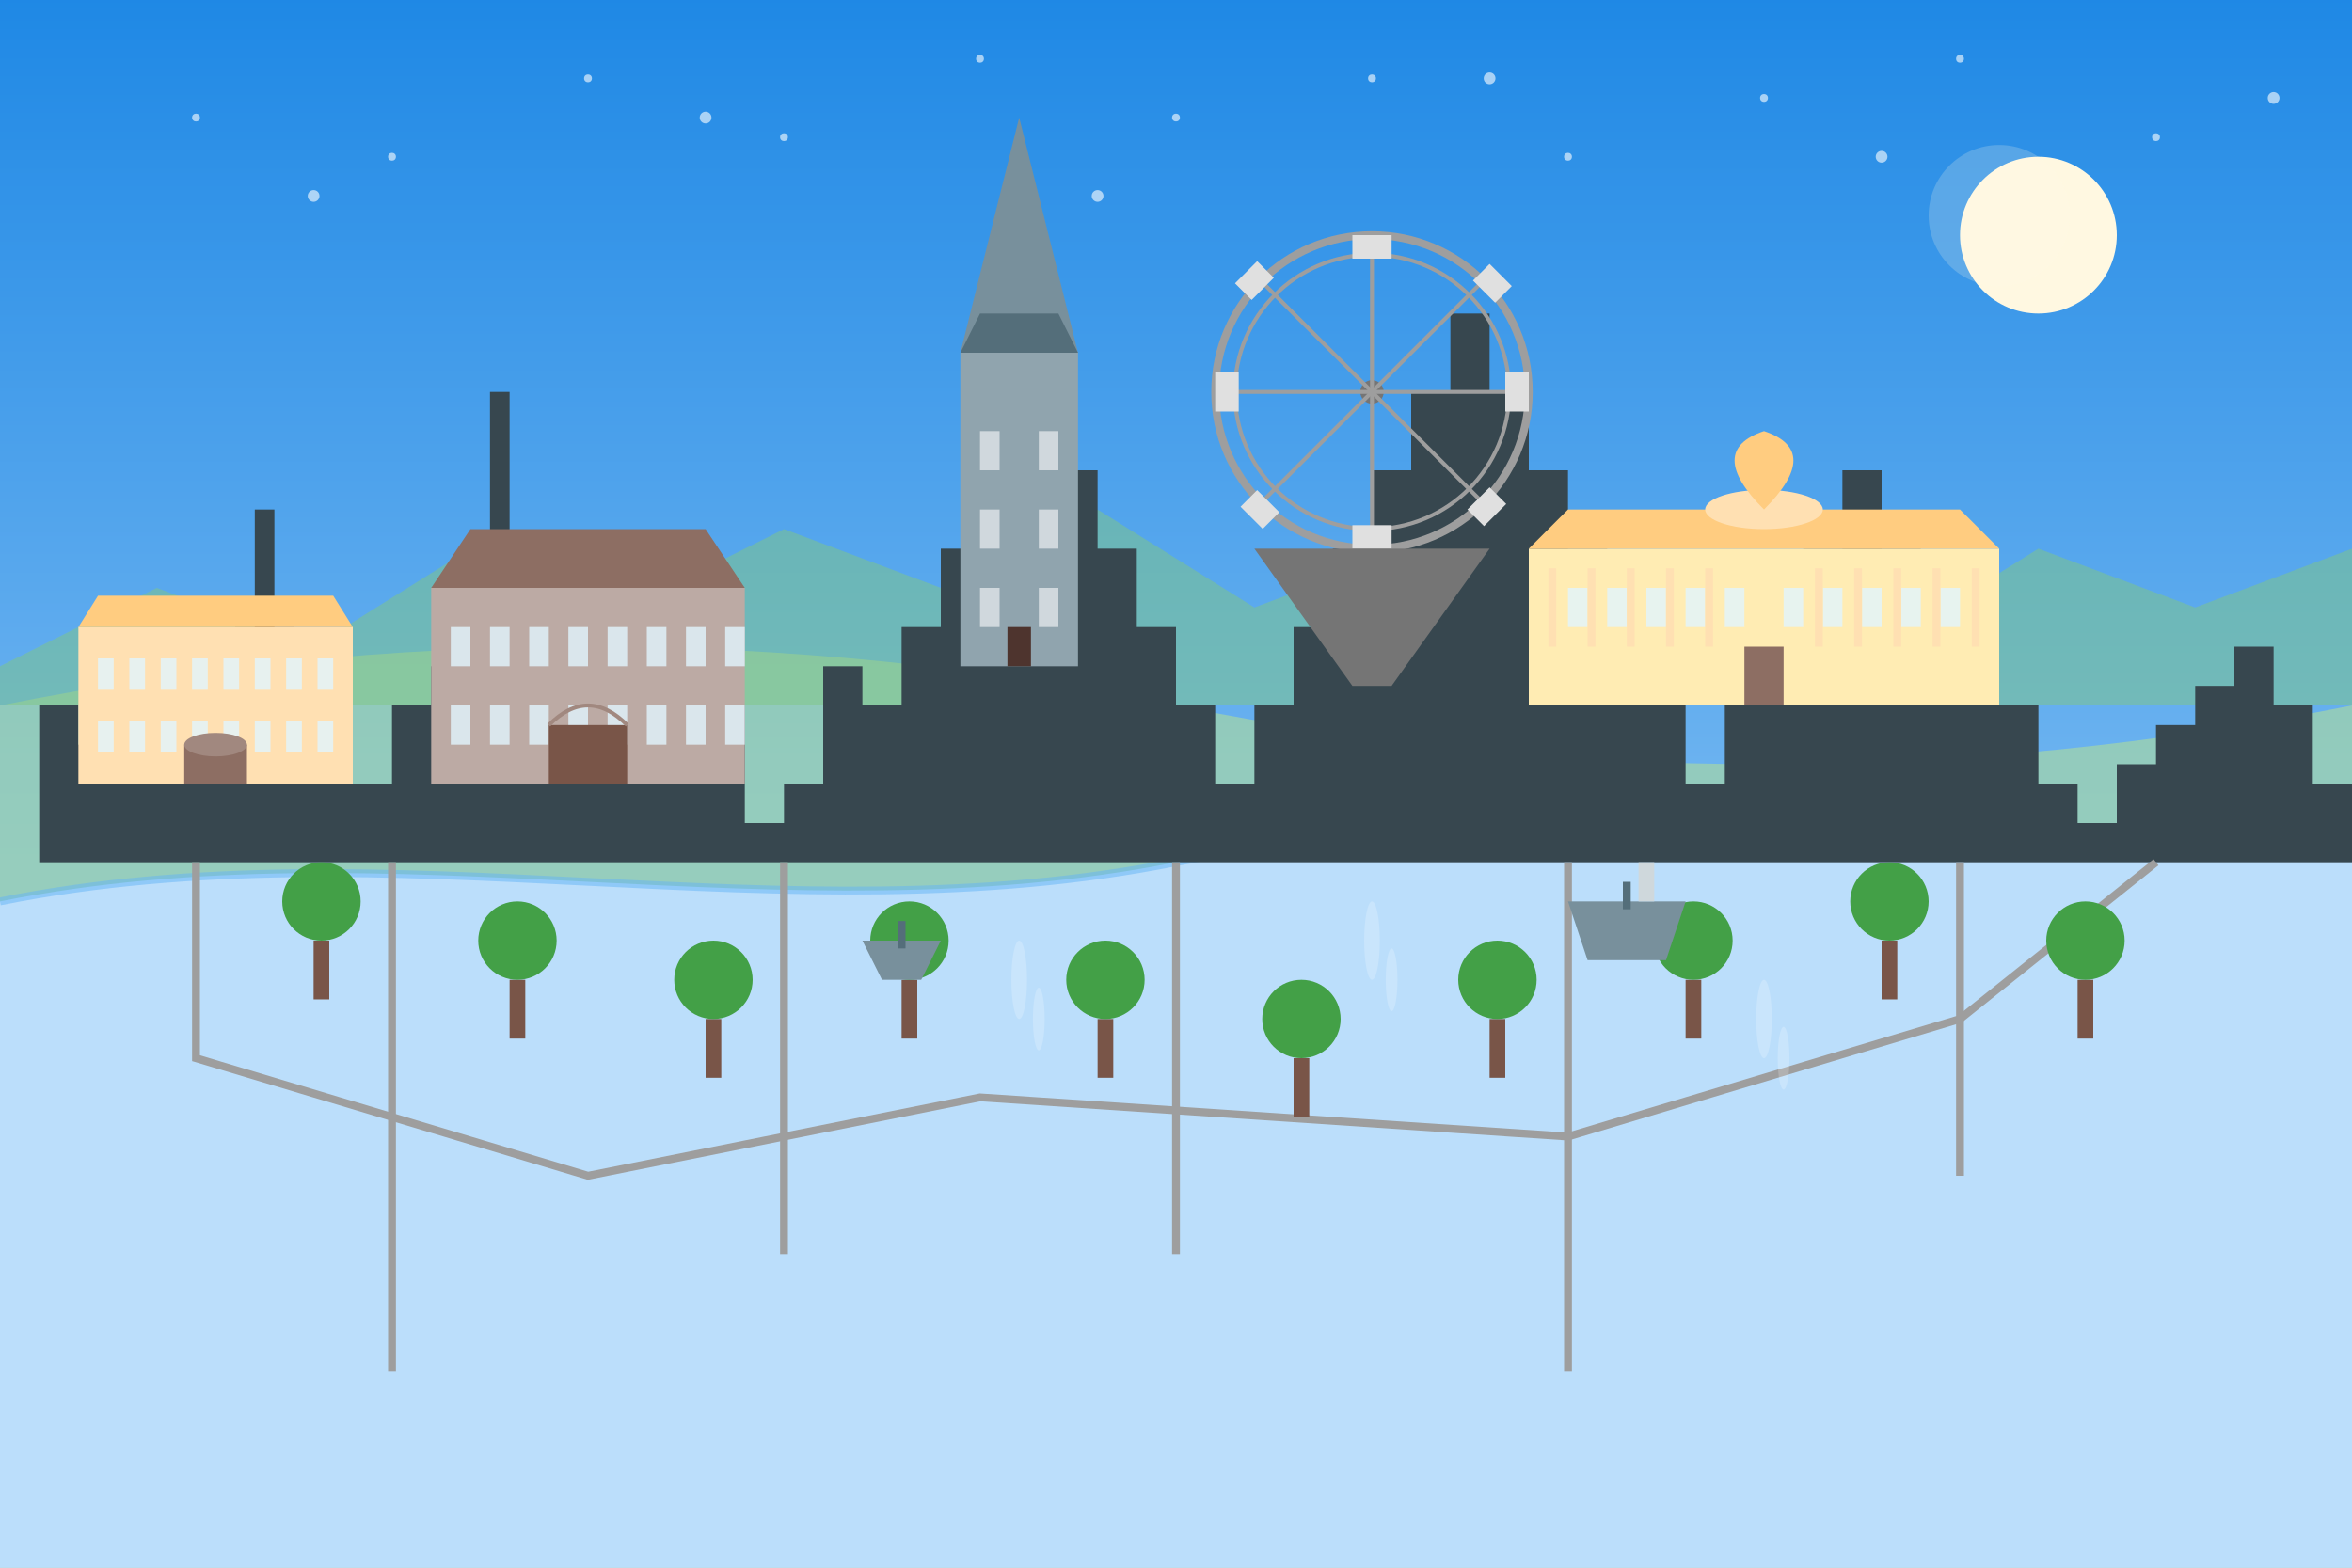
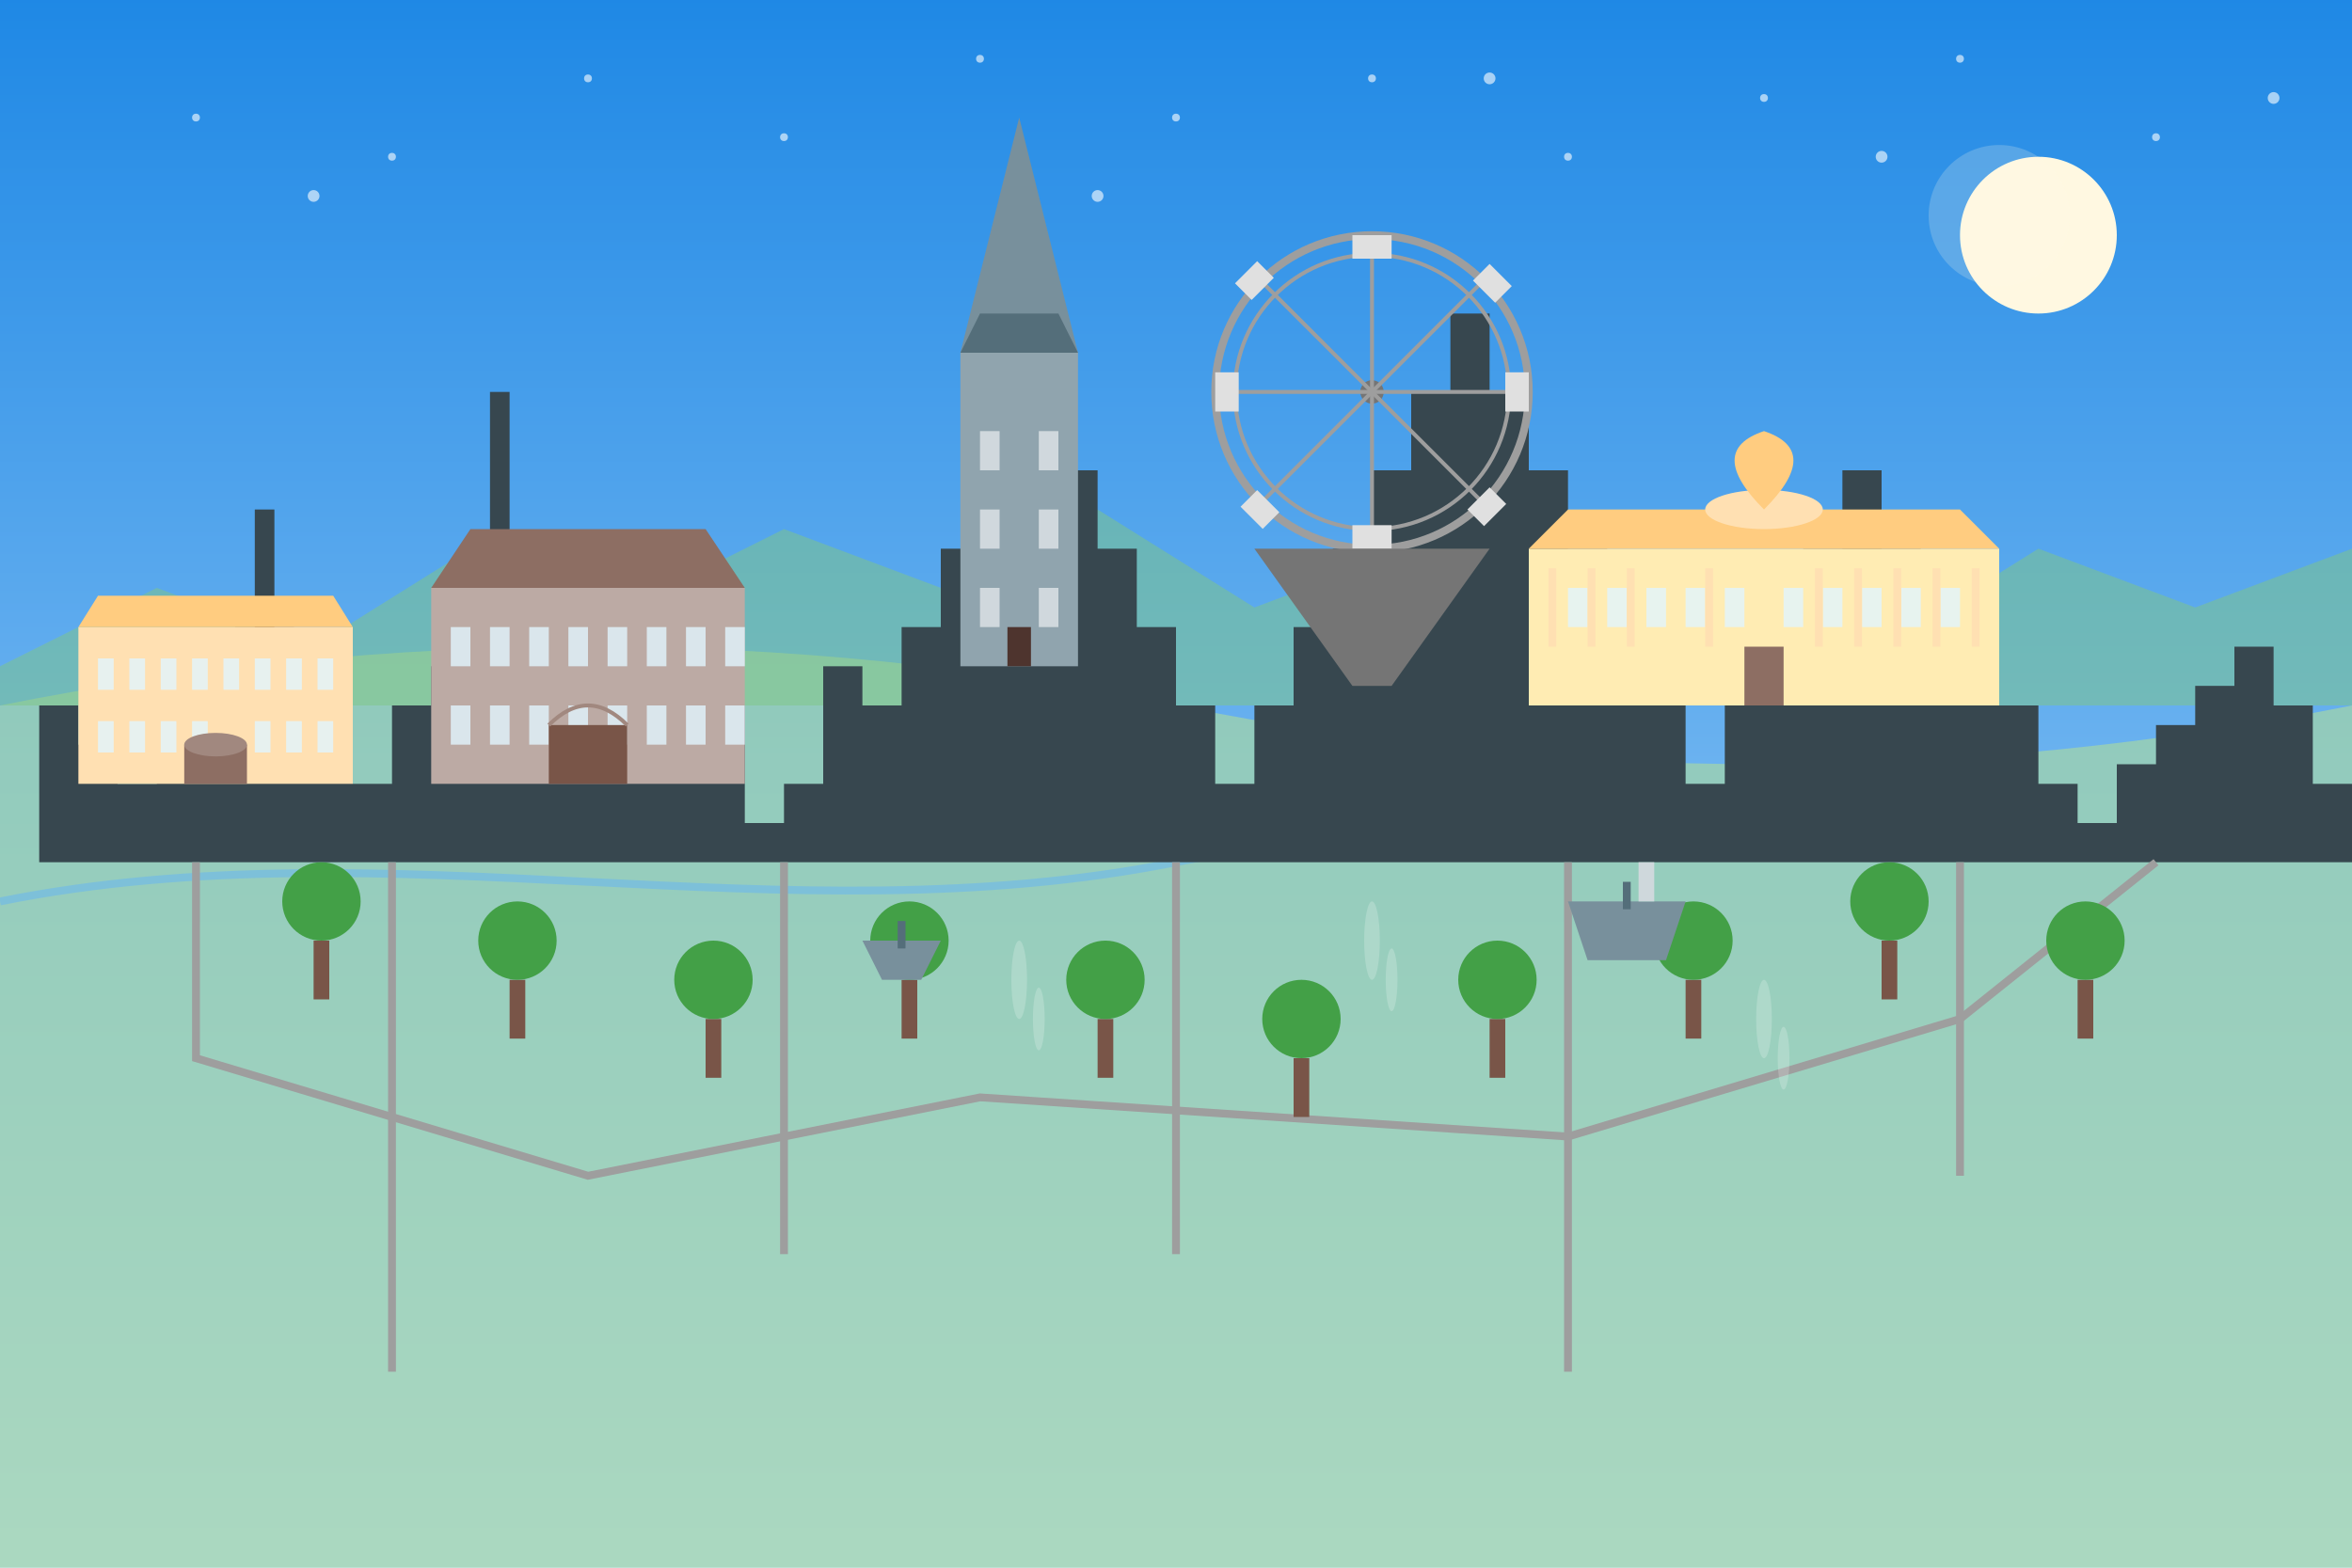
<svg xmlns="http://www.w3.org/2000/svg" width="600" height="400" viewBox="0 0 600 400">
  <defs>
    <linearGradient id="sky-gradient" x1="0%" y1="0%" x2="0%" y2="100%">
      <stop offset="0%" stop-color="#1e88e5" />
      <stop offset="100%" stop-color="#bbdefb" />
    </linearGradient>
    <filter id="shadow" x="-20%" y="-20%" width="140%" height="140%">
      <feDropShadow dx="2" dy="2" stdDeviation="3" flood-opacity="0.3" />
    </filter>
    <filter id="glow" x="-20%" y="-20%" width="140%" height="140%">
      <feGaussianBlur stdDeviation="5" result="blur" />
      <feFlood flood-color="#fff9c4" flood-opacity="0.5" result="color" />
      <feComposite in="color" in2="blur" operator="in" result="glow" />
      <feComposite in="SourceGraphic" in2="glow" operator="over" />
    </filter>
  </defs>
  <rect width="600" height="400" fill="url(#sky-gradient)" />
  <path d="M0,180 Q150,150 300,180 Q450,210 600,180 L600,400 L0,400 Z" fill="#a5d6a7" opacity="0.7" />
-   <path d="M0,230 C100,210 200,240 300,220 C400,200 500,230 600,210 L600,400 L0,400 Z" fill="#bbdefb" />
  <path d="M0,230 C100,210 200,240 300,220 C400,200 500,230 600,210" stroke="#64b5f6" stroke-width="2" fill="none" opacity="0.5" />
  <path d="M0,170 L40,150 L80,165 L120,140 L160,155 L200,135 L240,150 L280,130 L320,155 L360,140 L400,160 L440,145 L480,165 L520,140 L560,155 L600,140 L600,180 L0,180 Z" fill="#81c784" opacity="0.5" />
  <path d="M0,220 L10,220 L10,180 L20,180 L20,190 L30,190 L30,200 L40,200 L40,170 L50,170 L50,180 L60,180 L60,160 L65,160 L65,130 L70,130 L70,160 L75,160 L75,170 L80,170 L80,180 L90,180 L90,200 L100,200 L100,180 L110,180 L110,170 L120,170 L120,150 L125,150 L125,100 L130,100 L130,150 L140,150 L140,140 L150,140 L150,170 L160,170 L160,160 L170,160 L170,140 L180,140 L180,180 L190,180 L190,210 L200,210 L200,200 L210,200 L210,170 L220,170 L220,180 L230,180 L230,160 L240,160 L240,140 L250,140 L250,120 L260,120 L260,90 L270,90 L270,120 L280,120 L280,140 L290,140 L290,160 L300,160 L300,180 L310,180 L310,200 L320,200 L320,180 L330,180 L330,160 L340,160 L340,140 L350,140 L350,120 L360,120 L360,100 L370,100 L370,80 L380,80 L380,100 L390,100 L390,120 L400,120 L400,140 L410,140 L410,160 L420,160 L420,180 L430,180 L430,200 L440,200 L440,180 L450,180 L450,160 L460,160 L460,140 L470,140 L470,120 L480,120 L480,140 L490,140 L490,160 L500,160 L500,170 L510,170 L510,180 L520,180 L520,200 L530,200 L530,210 L540,210 L540,195 L550,195 L550,185 L560,185 L560,175 L570,175 L570,165 L580,165 L580,180 L590,180 L590,200 L600,200 L600,220 L0,220 Z" fill="#37474f" />
  <g transform="translate(260, 90)">
    <rect x="-15" y="0" width="30" height="80" fill="#90a4ae" />
    <polygon points="-15,0 15,0 0,-60" fill="#78909c" />
    <polygon points="-15,0 15,0 10,-10 -10,-10" fill="#546e7a" />
    <rect x="-10" y="20" width="5" height="10" fill="#eceff1" opacity="0.7" />
    <rect x="5" y="20" width="5" height="10" fill="#eceff1" opacity="0.7" />
    <rect x="-10" y="40" width="5" height="10" fill="#eceff1" opacity="0.7" />
    <rect x="5" y="40" width="5" height="10" fill="#eceff1" opacity="0.7" />
    <rect x="-10" y="60" width="5" height="10" fill="#eceff1" opacity="0.7" />
    <rect x="5" y="60" width="5" height="10" fill="#eceff1" opacity="0.7" />
    <rect x="-3" y="70" width="6" height="10" fill="#4e342e" />
  </g>
  <g transform="translate(450, 140)">
    <rect x="-60" y="0" width="120" height="40" fill="#ffecb3" />
    <polygon points="-60,0 60,0 50,-10 -50,-10" fill="#ffcc80" />
    <ellipse cx="0" cy="-10" rx="15" ry="5" fill="#ffe0b2" />
    <path d="M0,-10 Q15,-25 0,-30 Q-15,-25 0,-10" fill="#ffcc80" />
    <g fill="#e1f5fe" opacity="0.8">
      <rect x="-50" y="10" width="5" height="10" />
      <rect x="-40" y="10" width="5" height="10" />
      <rect x="-30" y="10" width="5" height="10" />
      <rect x="-20" y="10" width="5" height="10" />
      <rect x="-10" y="10" width="5" height="10" />
      <rect x="5" y="10" width="5" height="10" />
      <rect x="15" y="10" width="5" height="10" />
      <rect x="25" y="10" width="5" height="10" />
      <rect x="35" y="10" width="5" height="10" />
      <rect x="45" y="10" width="5" height="10" />
    </g>
    <rect x="-5" y="25" width="10" height="15" fill="#8d6e63" />
    <rect x="-55" y="5" width="2" height="20" fill="#ffe0b2" />
    <rect x="-45" y="5" width="2" height="20" fill="#ffe0b2" />
    <rect x="-35" y="5" width="2" height="20" fill="#ffe0b2" />
-     <rect x="-25" y="5" width="2" height="20" fill="#ffe0b2" />
    <rect x="-15" y="5" width="2" height="20" fill="#ffe0b2" />
    <rect x="13" y="5" width="2" height="20" fill="#ffe0b2" />
    <rect x="23" y="5" width="2" height="20" fill="#ffe0b2" />
    <rect x="33" y="5" width="2" height="20" fill="#ffe0b2" />
    <rect x="43" y="5" width="2" height="20" fill="#ffe0b2" />
    <rect x="53" y="5" width="2" height="20" fill="#ffe0b2" />
  </g>
  <g transform="translate(150, 150)">
    <rect x="-40" y="0" width="80" height="50" fill="#bcaaa4" />
    <polygon points="-40,0 40,0 30,-15 -30,-15" fill="#8d6e63" />
    <g fill="#e1f5fe" opacity="0.8">
      <rect x="-35" y="10" width="5" height="10" />
      <rect x="-25" y="10" width="5" height="10" />
      <rect x="-15" y="10" width="5" height="10" />
      <rect x="-5" y="10" width="5" height="10" />
      <rect x="5" y="10" width="5" height="10" />
      <rect x="15" y="10" width="5" height="10" />
      <rect x="25" y="10" width="5" height="10" />
      <rect x="35" y="10" width="5" height="10" />
      <rect x="-35" y="30" width="5" height="10" />
      <rect x="-25" y="30" width="5" height="10" />
      <rect x="-15" y="30" width="5" height="10" />
      <rect x="-5" y="30" width="5" height="10" />
      <rect x="5" y="30" width="5" height="10" />
      <rect x="15" y="30" width="5" height="10" />
      <rect x="25" y="30" width="5" height="10" />
      <rect x="35" y="30" width="5" height="10" />
    </g>
    <rect x="-10" y="35" width="20" height="15" fill="#795548" />
    <path d="M-10,35 Q0,25 10,35" fill="none" stroke="#a1887f" stroke-width="1" />
  </g>
  <g transform="translate(350, 100)">
    <circle cx="0" cy="0" r="40" stroke="#9e9e9e" stroke-width="2" fill="none" />
    <circle cx="0" cy="0" r="35" stroke="#9e9e9e" stroke-width="1" fill="none" />
    <circle cx="0" cy="0" r="3" fill="#757575" />
    <line x1="0" y1="0" x2="0" y2="-40" stroke="#9e9e9e" stroke-width="1" />
    <line x1="0" y1="0" x2="0" y2="40" stroke="#9e9e9e" stroke-width="1" />
    <line x1="0" y1="0" x2="40" y2="0" stroke="#9e9e9e" stroke-width="1" />
    <line x1="0" y1="0" x2="-40" y2="0" stroke="#9e9e9e" stroke-width="1" />
    <line x1="0" y1="0" x2="28" y2="-28" stroke="#9e9e9e" stroke-width="1" />
    <line x1="0" y1="0" x2="-28" y2="28" stroke="#9e9e9e" stroke-width="1" />
    <line x1="0" y1="0" x2="28" y2="28" stroke="#9e9e9e" stroke-width="1" />
    <line x1="0" y1="0" x2="-28" y2="-28" stroke="#9e9e9e" stroke-width="1" />
    <rect x="-5" y="-40" width="10" height="6" fill="#e0e0e0" />
    <rect x="-5" y="34" width="10" height="6" fill="#e0e0e0" />
    <rect x="34" y="-5" width="6" height="10" fill="#e0e0e0" />
    <rect x="-40" y="-5" width="6" height="10" fill="#e0e0e0" />
    <rect x="26" y="-31" width="8" height="6" transform="rotate(45, 30, -27)" fill="#e0e0e0" />
    <rect x="-33" y="26" width="8" height="6" transform="rotate(45, -30, 30)" fill="#e0e0e0" />
    <rect x="26" y="26" width="8" height="6" transform="rotate(-45, 30, 30)" fill="#e0e0e0" />
    <rect x="-33" y="-31" width="8" height="6" transform="rotate(-45, -30, -27)" fill="#e0e0e0" />
    <path d="M-30,40 L-5,75 L5,75 L30,40" fill="#757575" />
  </g>
  <g transform="translate(55, 160)">
    <rect x="-35" y="0" width="70" height="40" fill="#ffe0b2" />
    <polygon points="-35,0 35,0 30,-8 -30,-8" fill="#ffcc80" />
    <g fill="#e1f5fe" opacity="0.8">
      <rect x="-30" y="8" width="4" height="8" />
      <rect x="-22" y="8" width="4" height="8" />
      <rect x="-14" y="8" width="4" height="8" />
      <rect x="-6" y="8" width="4" height="8" />
      <rect x="2" y="8" width="4" height="8" />
      <rect x="10" y="8" width="4" height="8" />
      <rect x="18" y="8" width="4" height="8" />
      <rect x="26" y="8" width="4" height="8" />
      <rect x="-30" y="24" width="4" height="8" />
      <rect x="-22" y="24" width="4" height="8" />
      <rect x="-14" y="24" width="4" height="8" />
      <rect x="-6" y="24" width="4" height="8" />
-       <rect x="2" y="24" width="4" height="8" />
      <rect x="10" y="24" width="4" height="8" />
      <rect x="18" y="24" width="4" height="8" />
      <rect x="26" y="24" width="4" height="8" />
    </g>
    <rect x="-8" y="30" width="16" height="10" fill="#8d6e63" />
    <ellipse cx="0" cy="30" rx="8" ry="3" fill="#a1887f" />
  </g>
  <g stroke="#9e9e9e" stroke-width="2">
    <path d="M50,220 L50,270 L150,300 L250,280 L400,290 L500,260 L550,220" fill="none" />
    <path d="M100,220 L100,350" fill="none" />
    <path d="M200,220 L200,320" fill="none" />
    <path d="M300,220 L300,320" fill="none" />
    <path d="M400,220 L400,350" fill="none" />
    <path d="M500,220 L500,300" fill="none" />
  </g>
  <g>
    <rect x="80" y="240" width="4" height="15" fill="#795548" />
    <circle cx="82" cy="230" r="10" fill="#43a047" />
    <rect x="130" y="250" width="4" height="15" fill="#795548" />
    <circle cx="132" cy="240" r="10" fill="#43a047" />
    <rect x="180" y="260" width="4" height="15" fill="#795548" />
    <circle cx="182" cy="250" r="10" fill="#43a047" />
    <rect x="230" y="250" width="4" height="15" fill="#795548" />
    <circle cx="232" cy="240" r="10" fill="#43a047" />
    <rect x="280" y="260" width="4" height="15" fill="#795548" />
    <circle cx="282" cy="250" r="10" fill="#43a047" />
    <rect x="330" y="270" width="4" height="15" fill="#795548" />
    <circle cx="332" cy="260" r="10" fill="#43a047" />
    <rect x="380" y="260" width="4" height="15" fill="#795548" />
    <circle cx="382" cy="250" r="10" fill="#43a047" />
    <rect x="430" y="250" width="4" height="15" fill="#795548" />
    <circle cx="432" cy="240" r="10" fill="#43a047" />
    <rect x="480" y="240" width="4" height="15" fill="#795548" />
    <circle cx="482" cy="230" r="10" fill="#43a047" />
    <rect x="530" y="250" width="4" height="15" fill="#795548" />
    <circle cx="532" cy="240" r="10" fill="#43a047" />
  </g>
  <g fill="white" opacity="0.6">
    <circle cx="50" cy="30" r="1" />
    <circle cx="100" cy="40" r="1" />
    <circle cx="150" cy="20" r="1" />
    <circle cx="200" cy="35" r="1" />
    <circle cx="250" cy="15" r="1" />
    <circle cx="300" cy="30" r="1" />
    <circle cx="350" cy="20" r="1" />
    <circle cx="400" cy="40" r="1" />
    <circle cx="450" cy="25" r="1" />
    <circle cx="500" cy="15" r="1" />
    <circle cx="550" cy="35" r="1" />
    <circle cx="80" cy="50" r="1.5" />
-     <circle cx="180" cy="30" r="1.5" />
    <circle cx="280" cy="50" r="1.5" />
    <circle cx="380" cy="20" r="1.5" />
    <circle cx="480" cy="40" r="1.5" />
    <circle cx="580" cy="25" r="1.5" />
  </g>
  <circle cx="520" cy="60" r="20" fill="#fff8e1" filter="url(#glow)" />
  <circle cx="510" cy="55" r="18" fill="#fffde7" opacity="0.2" />
  <g fill="white" opacity="0.2">
    <ellipse cx="260" cy="250" rx="2" ry="10" />
    <ellipse cx="265" cy="260" rx="1.5" ry="8" />
    <ellipse cx="350" cy="240" rx="2" ry="10" />
    <ellipse cx="355" cy="250" rx="1.5" ry="8" />
    <ellipse cx="450" cy="260" rx="2" ry="10" />
    <ellipse cx="455" cy="270" rx="1.5" ry="8" />
    <ellipse cx="520" cy="240" rx="10" ry="20" filter="url(#glow)" opacity="0.1" />
  </g>
  <g>
    <path d="M220,240 L240,240 L235,250 L225,250 Z" fill="#78909c" />
    <rect x="229" y="235" width="2" height="7" fill="#546e7a" />
    <path d="M400,230 L430,230 L425,245 L405,245 Z" fill="#78909c" />
    <rect x="414" y="225" width="2" height="7" fill="#546e7a" />
    <rect x="418" y="220" width="4" height="10" fill="#cfd8dc" />
  </g>
</svg>